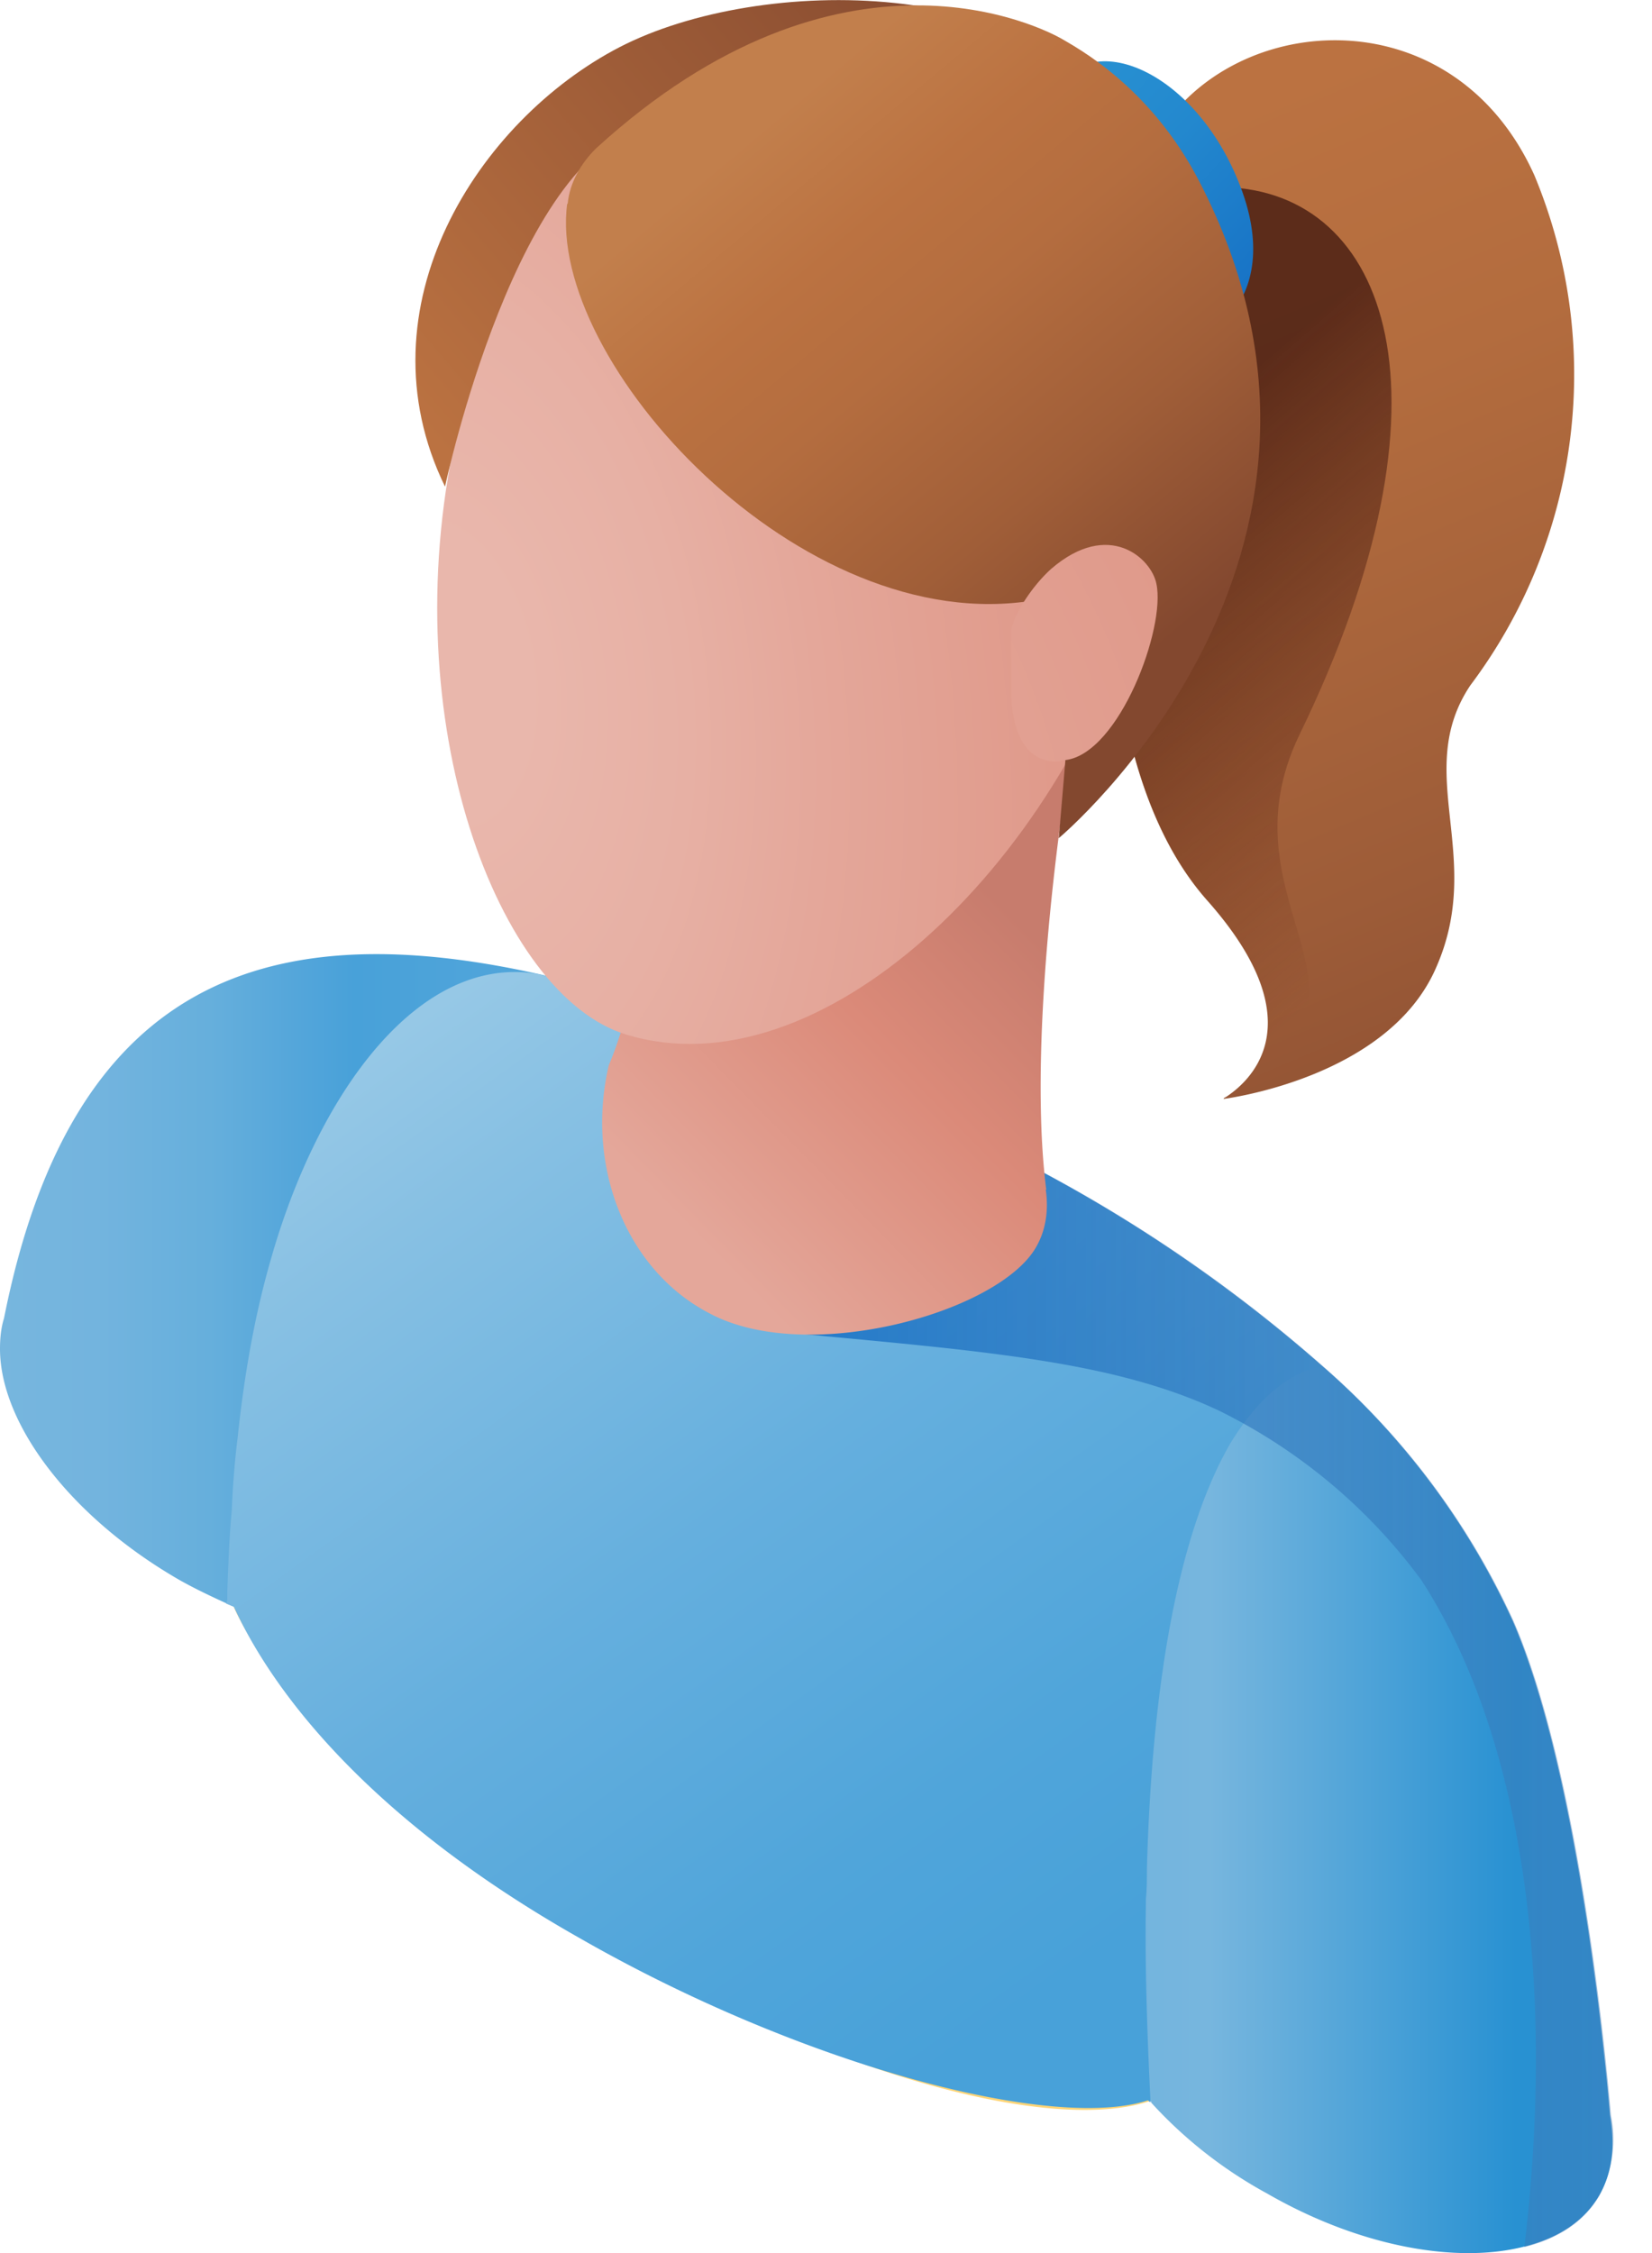
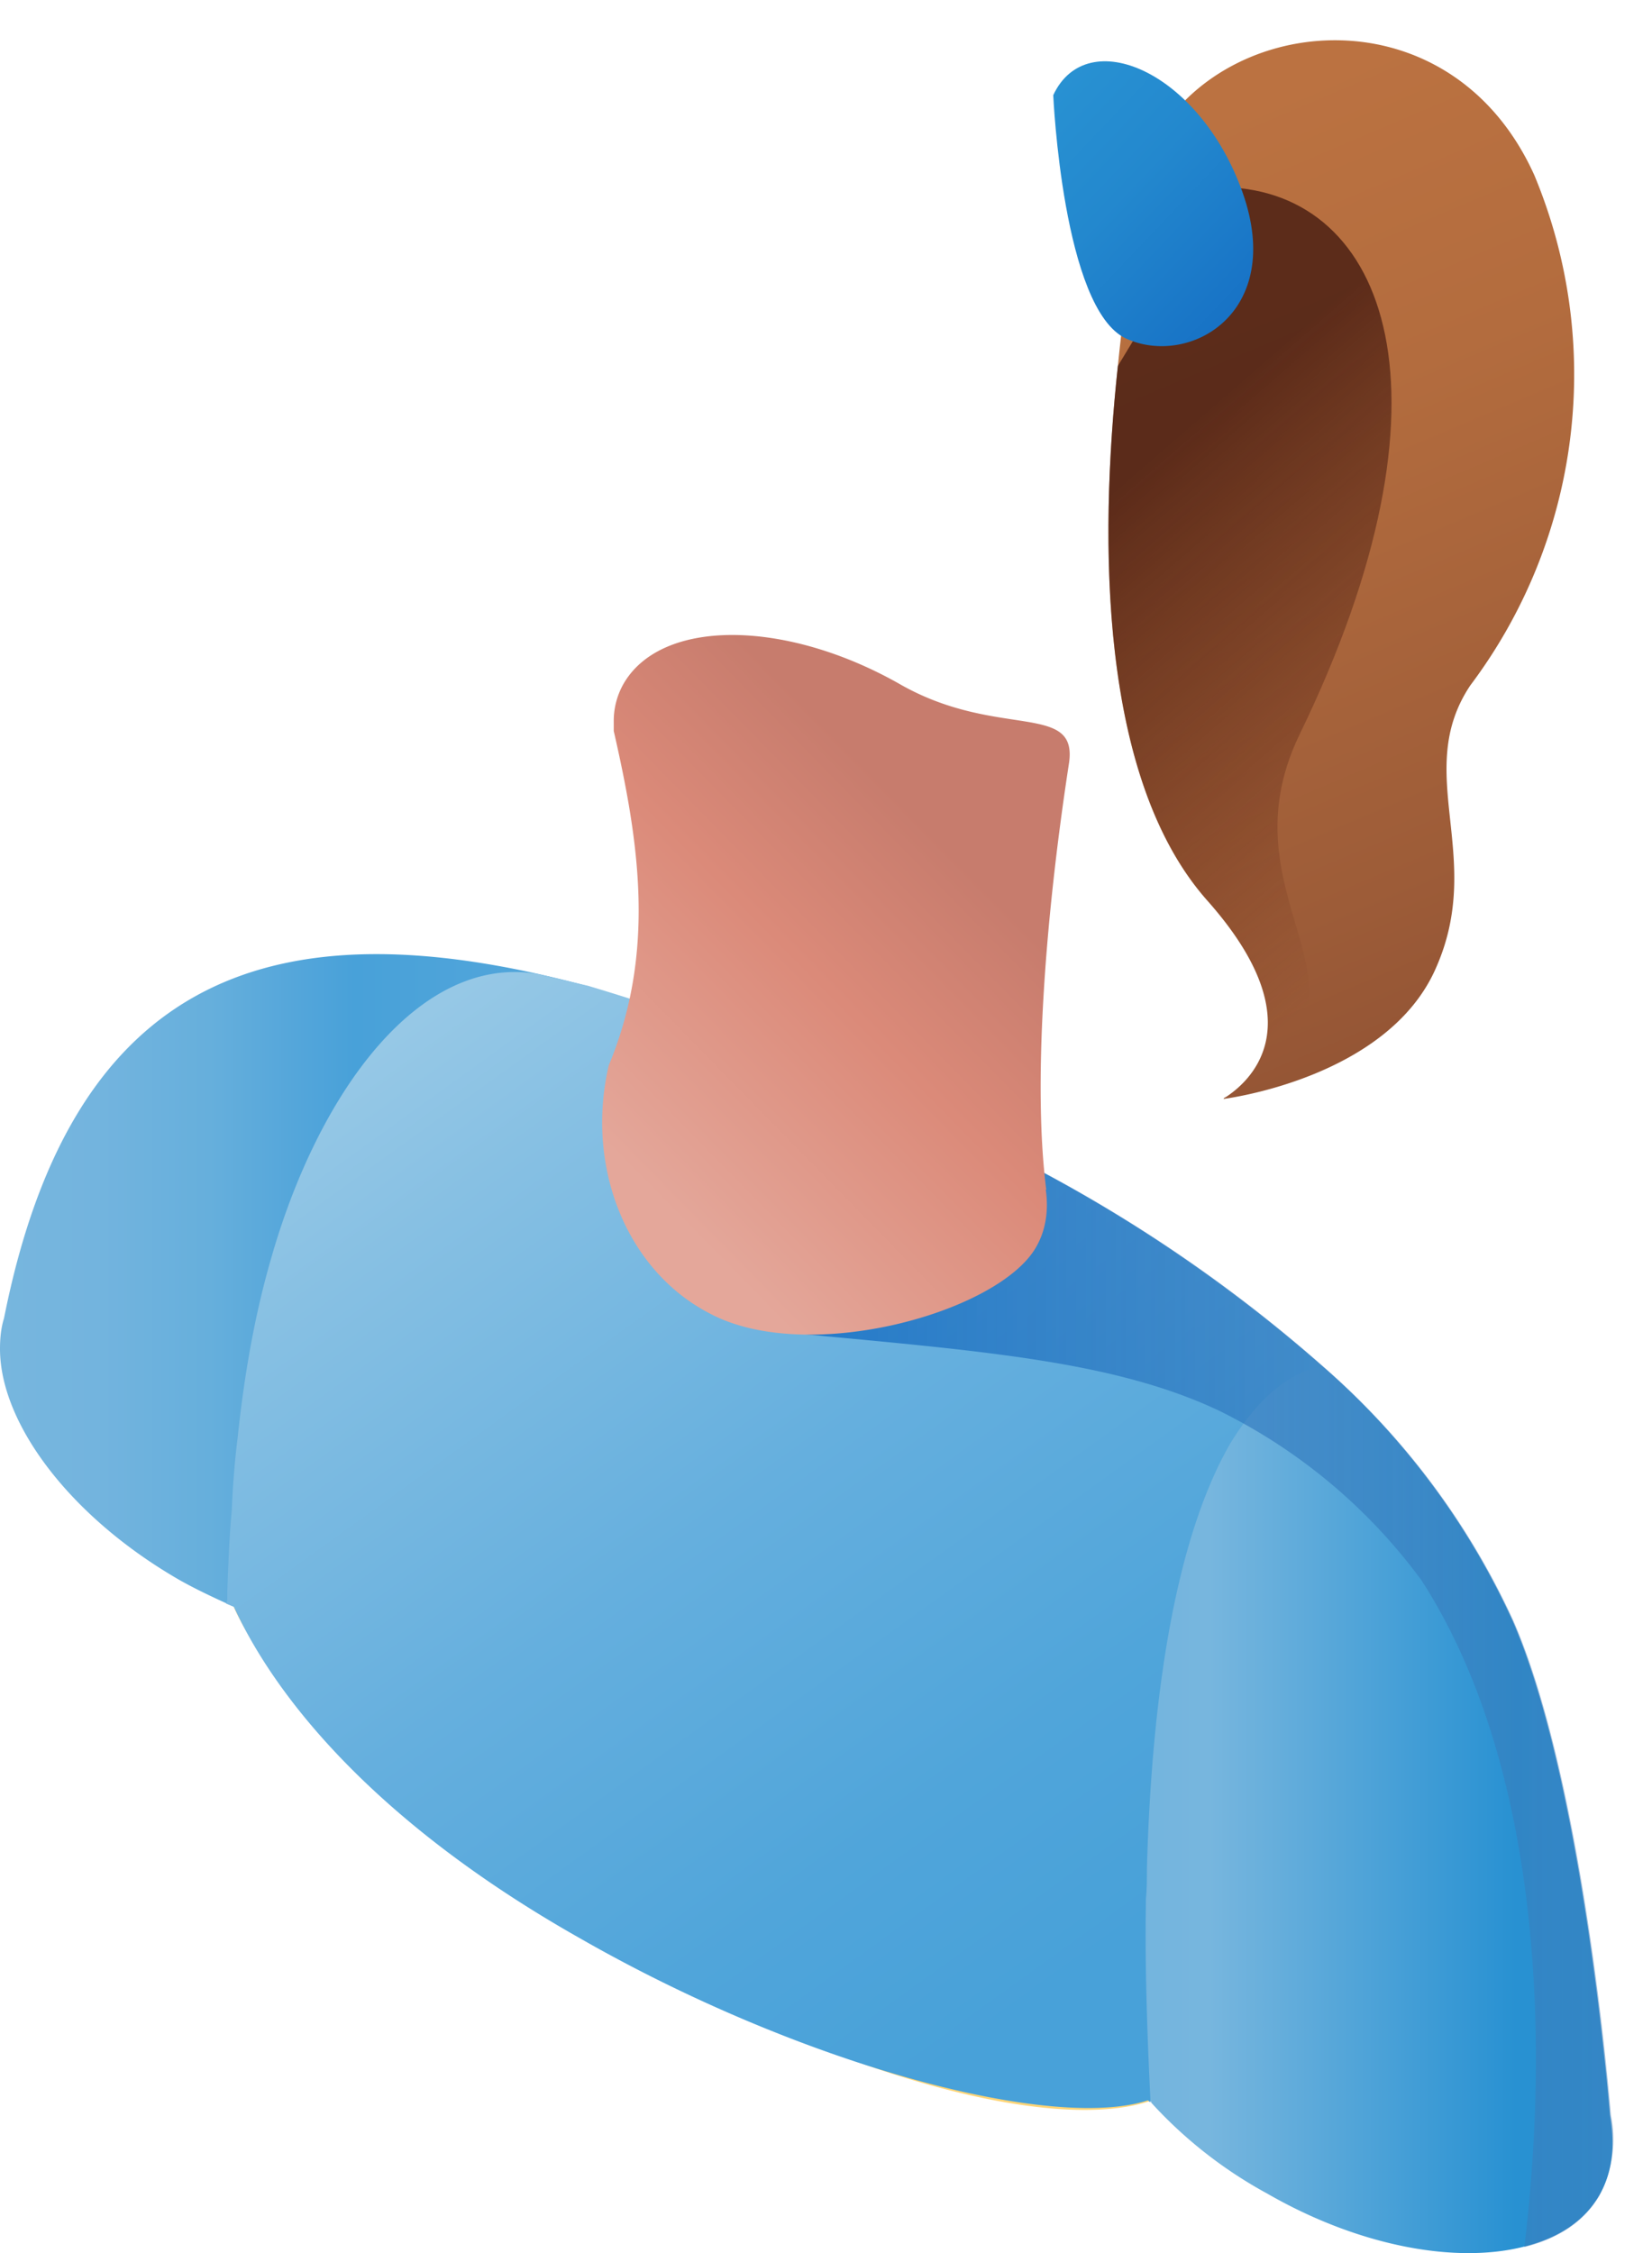
<svg xmlns="http://www.w3.org/2000/svg" width="33" height="45" fill="none">
  <path fill="url(#a)" d="M29.37 13.69c-1.16 1.74.3 3.4-.68 5.63-.96 2.23-4.26 2.63-4.26 2.63s.02 0 .02-.02l.04-.02c.38-.25 1.87-1.4-.38-3.93-2.14-2.42-2.16-7.13-1.78-10.66.25-2.56.73-4.5.73-4.5 1.43-2.6 5.93-3 7.59.68a10.34 10.34 0 0 1-1.28 10.19Z" />
  <path fill="url(#b)" d="M24.5 21.9c.37-.25 1.86-1.41-.39-3.93-2.14-2.42-2.16-7.13-1.78-10.66l2.16-3.57c3.22.1 4.77 4.14 1.47 10.93-1.68 3.47 2.25 5.25-1.47 7.23Z" opacity=".84" />
  <path fill="url(#c)" d="M21.04 1.9c.67-1.44 2.92-.48 3.78 1.94.86 2.42-1.07 3.5-2.33 2.92-1.26-.59-1.45-4.85-1.45-4.85Z" />
  <path fill="#FFD577" d="M23.9 41.28a1.6 1.6 0 0 1-.9.67l-.05.02c-1.95.63-6.2-.5-10.57-3-3.89-2.2-6.79-4.88-7.7-6.85l-.12-.3c-.23-.6-.23-1.13.02-1.55a.29.29 0 0 1 .07-.09c.3-.42.84-.65 1.57-.73 1.08-.13 2.55.1 4.23.63a29.2 29.2 0 0 1 5.65 2.5 26 26 0 0 1 6.41 4.96c.09.1.2.2.28.31l.12.15c1.03 1.35 1.45 2.52 1 3.28Z" />
  <path fill="url(#d)" d="M31.95 43.84c-.3.52-.82.86-1.5 1.03-1.36.35-3.3 0-5.14-1.06A8.86 8.86 0 0 1 23 42c-.01-.03-.01-.03-.04-.05-1.15-1.32-1.6-2.77-.98-3.8.1-.19.25-.36.42-.48L10.28 31.5c0 .02-.02.04-.04.06-.8 1.35-3.14 1.53-5.53.55l-.15-.07c-.31-.14-.65-.3-.97-.48C1.4 30.3 0 28.43 0 26.94c0-.21.02-.42.08-.61 1.37-6.9 5.43-8.29 11.6-6.65l.1.03a49.5 49.5 0 0 1 8.13 3.24 29.36 29.36 0 0 1 6.51 4.34 15.04 15.04 0 0 1 3.79 5.07c1.26 2.88 1.82 8.34 1.95 9.88.1.59.06 1.13-.21 1.6Z" />
  <path fill="url(#e)" d="M26.4 27.3c-.19.02-1 .17-1.83 1.54-.77 1.34-1.53 3.82-1.66 8.49 0 .2 0 .4-.02.6v.1c-.02 1.17.02 2.47.09 3.9v.06l-.05-.04c-1.95.63-6.97-.73-11.35-3.24-3.89-2.2-6-4.64-6.91-6.62l-.15-.06.02-.08v-.15c.02-.55.04-1.1.09-1.64.02-.5.06-.99.12-1.47.13-1.24.34-2.42.65-3.5.95-3.38 2.99-6.17 5.38-5.73a91.99 91.99 0 0 0 .97.23 49.49 49.49 0 0 1 8.13 3.24 29.43 29.43 0 0 1 6.52 4.37Z" />
  <path fill="url(#f)" d="M31.95 43.85c-.3.52-.82.86-1.5 1.03.53-4.4.26-9.72-2.05-13.31a11.1 11.1 0 0 0-4.06-3.4c-2.06-.97-4.64-1.18-8.26-1.52l2.6-2.56 1.25-1.14a29.36 29.36 0 0 1 6.51 4.35 15.04 15.04 0 0 1 3.79 5.07c1.26 2.88 1.82 8.34 1.95 9.88a2.4 2.4 0 0 1-.23 1.6Z" opacity=".8" />
  <path fill="url(#g)" d="M20.9 23.76c-.26-2.01-.05-5.23.45-8.49.21-1.28-1.43-.48-3.4-1.62-2.27-1.28-4.73-1.3-5.49 0a1.5 1.5 0 0 0-.2.74v.21c.5 2.19.85 4.4-.1 6.68-.47 2.02.35 4.1 2.03 4.96 1.95 1.03 5.74-.02 6.5-1.32.2-.34.26-.74.2-1.16Z" />
-   <path fill="url(#h)" d="M22.78 11.8c-1.64 5.58-6.47 10.04-10.28 8.86-2.54-.78-4.64-6.24-3.4-11.92 1.66-7.6 6.32-9.19 10.2-8.07 3.91 1.13 5.11 5.57 3.47 11.14Z" />
-   <path fill="url(#i)" d="M8.89 9.72C7.14 6.13 9.56 2.4 12.38.94 15.19-.51 20.83-.51 22.57 2.6c1.74 3.11-6.43-.55-9.52-.1-2.71.37-4.16 7.22-4.16 7.22Z" />
-   <path fill="url(#j)" d="M11.33 4.07c-.42 3.15 4.67 8.7 9.33 7.92 1.39-.23.86.42.74 1.81l-.25 2.94s6.7-5.59 2.81-13.11C22.98 1.73 21.52.96 21.2.77c-.34-.19-4.37-2.31-9.3 2.2-.3.3-.52.68-.56 1.1Z" />
-   <path fill="url(#k)" d="M20.2 12.58c.06-.32.42-.88.8-1.22 1.15-.99 2-.21 2.1.3.19.88-.74 3.38-1.81 3.52-.04 0-.08 0-.13.03-.86.04-.94-.97-.96-1.27v-1.36Z" />
  <defs>
    <linearGradient id="a" x1="23.28" x2="31.27" y1="2.73" y2="21.53" gradientUnits="userSpaceOnUse">
      <stop stop-color="#BB7241" />
      <stop offset=".3" stop-color="#B36C3E" />
      <stop offset=".76" stop-color="#9D5C38" />
      <stop offset="1" stop-color="#8F5133" />
    </linearGradient>
    <linearGradient id="b" x1="21.84" x2="28.93" y1="9.48" y2="17.65" gradientUnits="userSpaceOnUse">
      <stop offset=".05" stop-color="#3E150D" stop-opacity=".89" />
      <stop offset=".44" stop-color="#46180D" stop-opacity=".53" />
      <stop offset="1" stop-color="#5B1F0D" stop-opacity="0" />
    </linearGradient>
    <linearGradient id="c" x1="20.72" x2="25.43" y1="2.17" y2="6.65" gradientUnits="userSpaceOnUse">
      <stop stop-color="#2891D2" />
      <stop offset=".37" stop-color="#2388CE" />
      <stop offset=".97" stop-color="#156EC4" />
      <stop offset="1" stop-color="#146DC3" />
    </linearGradient>
    <linearGradient id="d" x1="-.01" x2="32.21" y1="32.03" y2="32.03" gradientUnits="userSpaceOnUse">
      <stop stop-color="#77B6DE" />
      <stop offset=".06" stop-color="#73B4DE" />
      <stop offset=".13" stop-color="#66AFDC" />
      <stop offset=".19" stop-color="#52A5DA" />
      <stop offset=".22" stop-color="#48A1D9" />
      <stop offset=".75" stop-color="#77B6DE" />
      <stop offset=".94" stop-color="#2891D2" />
    </linearGradient>
    <linearGradient id="e" x1="8.59" x2="23.31" y1="20.19" y2="40.61" gradientUnits="userSpaceOnUse">
      <stop stop-color="#96C8E6" />
      <stop offset=".13" stop-color="#87C0E3" />
      <stop offset=".46" stop-color="#65AFDE" />
      <stop offset=".74" stop-color="#50A5DA" />
      <stop offset=".92" stop-color="#48A1D9" />
    </linearGradient>
    <linearGradient id="f" x1="16.06" x2="32.21" y1="33.91" y2="33.91" gradientUnits="userSpaceOnUse">
      <stop offset="0" stop-color="#146DC3" />
      <stop offset="1" stop-color="#407CB8" stop-opacity=".6" />
    </linearGradient>
    <linearGradient id="g" x1="10.79" x2="18.95" y1="24.97" y2="16.96" gradientUnits="userSpaceOnUse">
      <stop offset=".21" stop-color="#E4A79A" />
      <stop offset=".68" stop-color="#DB8A79" />
      <stop offset="1" stop-color="#C77C6D" />
    </linearGradient>
    <linearGradient id="i" x1="6.82" x2="20.36" y1="11.32" y2="-.27" gradientUnits="userSpaceOnUse">
      <stop offset=".17" stop-color="#BB7241" />
      <stop offset="1" stop-color="#83482F" />
    </linearGradient>
    <linearGradient id="j" x1="15.49" x2="24.24" y1="2.29" y2="12.74" gradientUnits="userSpaceOnUse">
      <stop stop-color="#C27F4C" />
      <stop offset=".21" stop-color="#BB7241" />
      <stop offset=".39" stop-color="#B46D3F" />
      <stop offset=".67" stop-color="#A05E38" />
      <stop offset=".96" stop-color="#83482F" />
    </linearGradient>
    <radialGradient id="h" cx="0" cy="0" r="1" gradientTransform="matrix(13.65 -2.16 3.66 23.11 8.8 13.45)" gradientUnits="userSpaceOnUse">
      <stop offset=".12" stop-color="#E9B7AC" />
      <stop offset=".35" stop-color="#E7B0A4" />
      <stop offset=".54" stop-color="#E4A79A" />
      <stop offset="1" stop-color="#DE9585" />
    </radialGradient>
    <radialGradient id="k" cx="0" cy="0" r="1" gradientTransform="rotate(4 -260.07 134.44) scale(22.04)" gradientUnits="userSpaceOnUse">
      <stop stop-color="#E7B1A6" />
      <stop offset=".38" stop-color="#E4A79A" />
      <stop offset=".86" stop-color="#DE9585" />
    </radialGradient>
  </defs>
</svg>